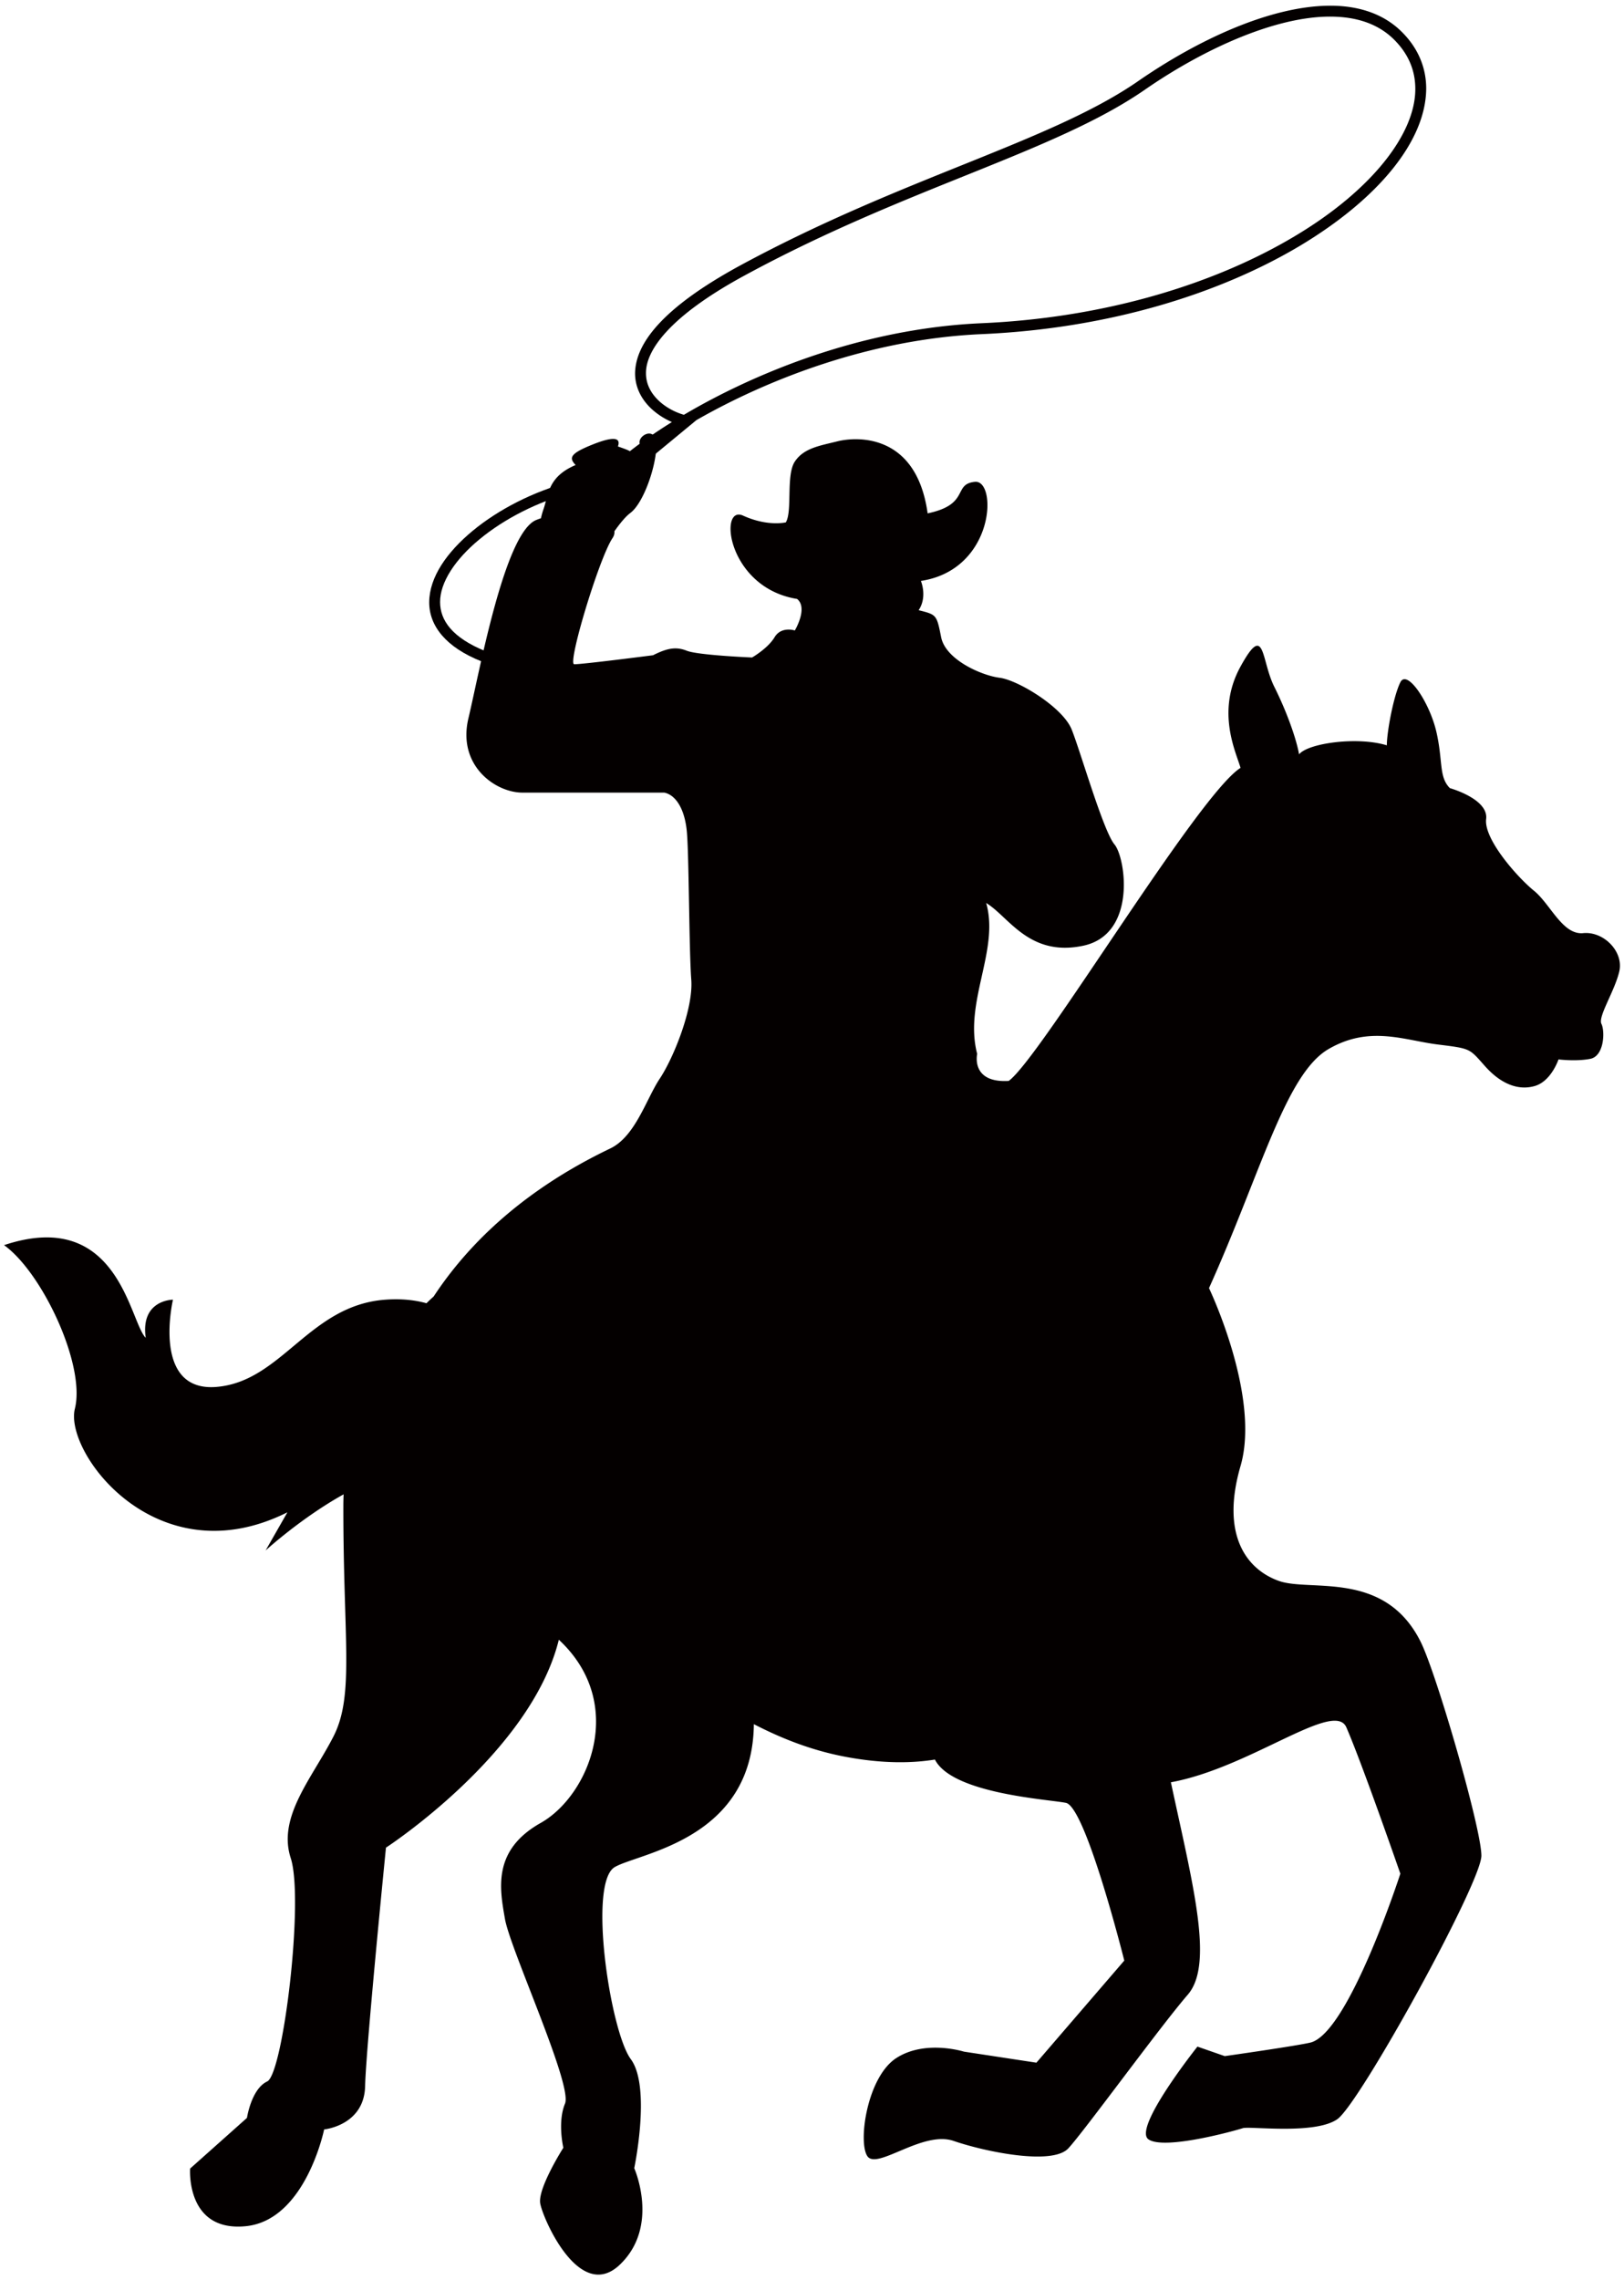
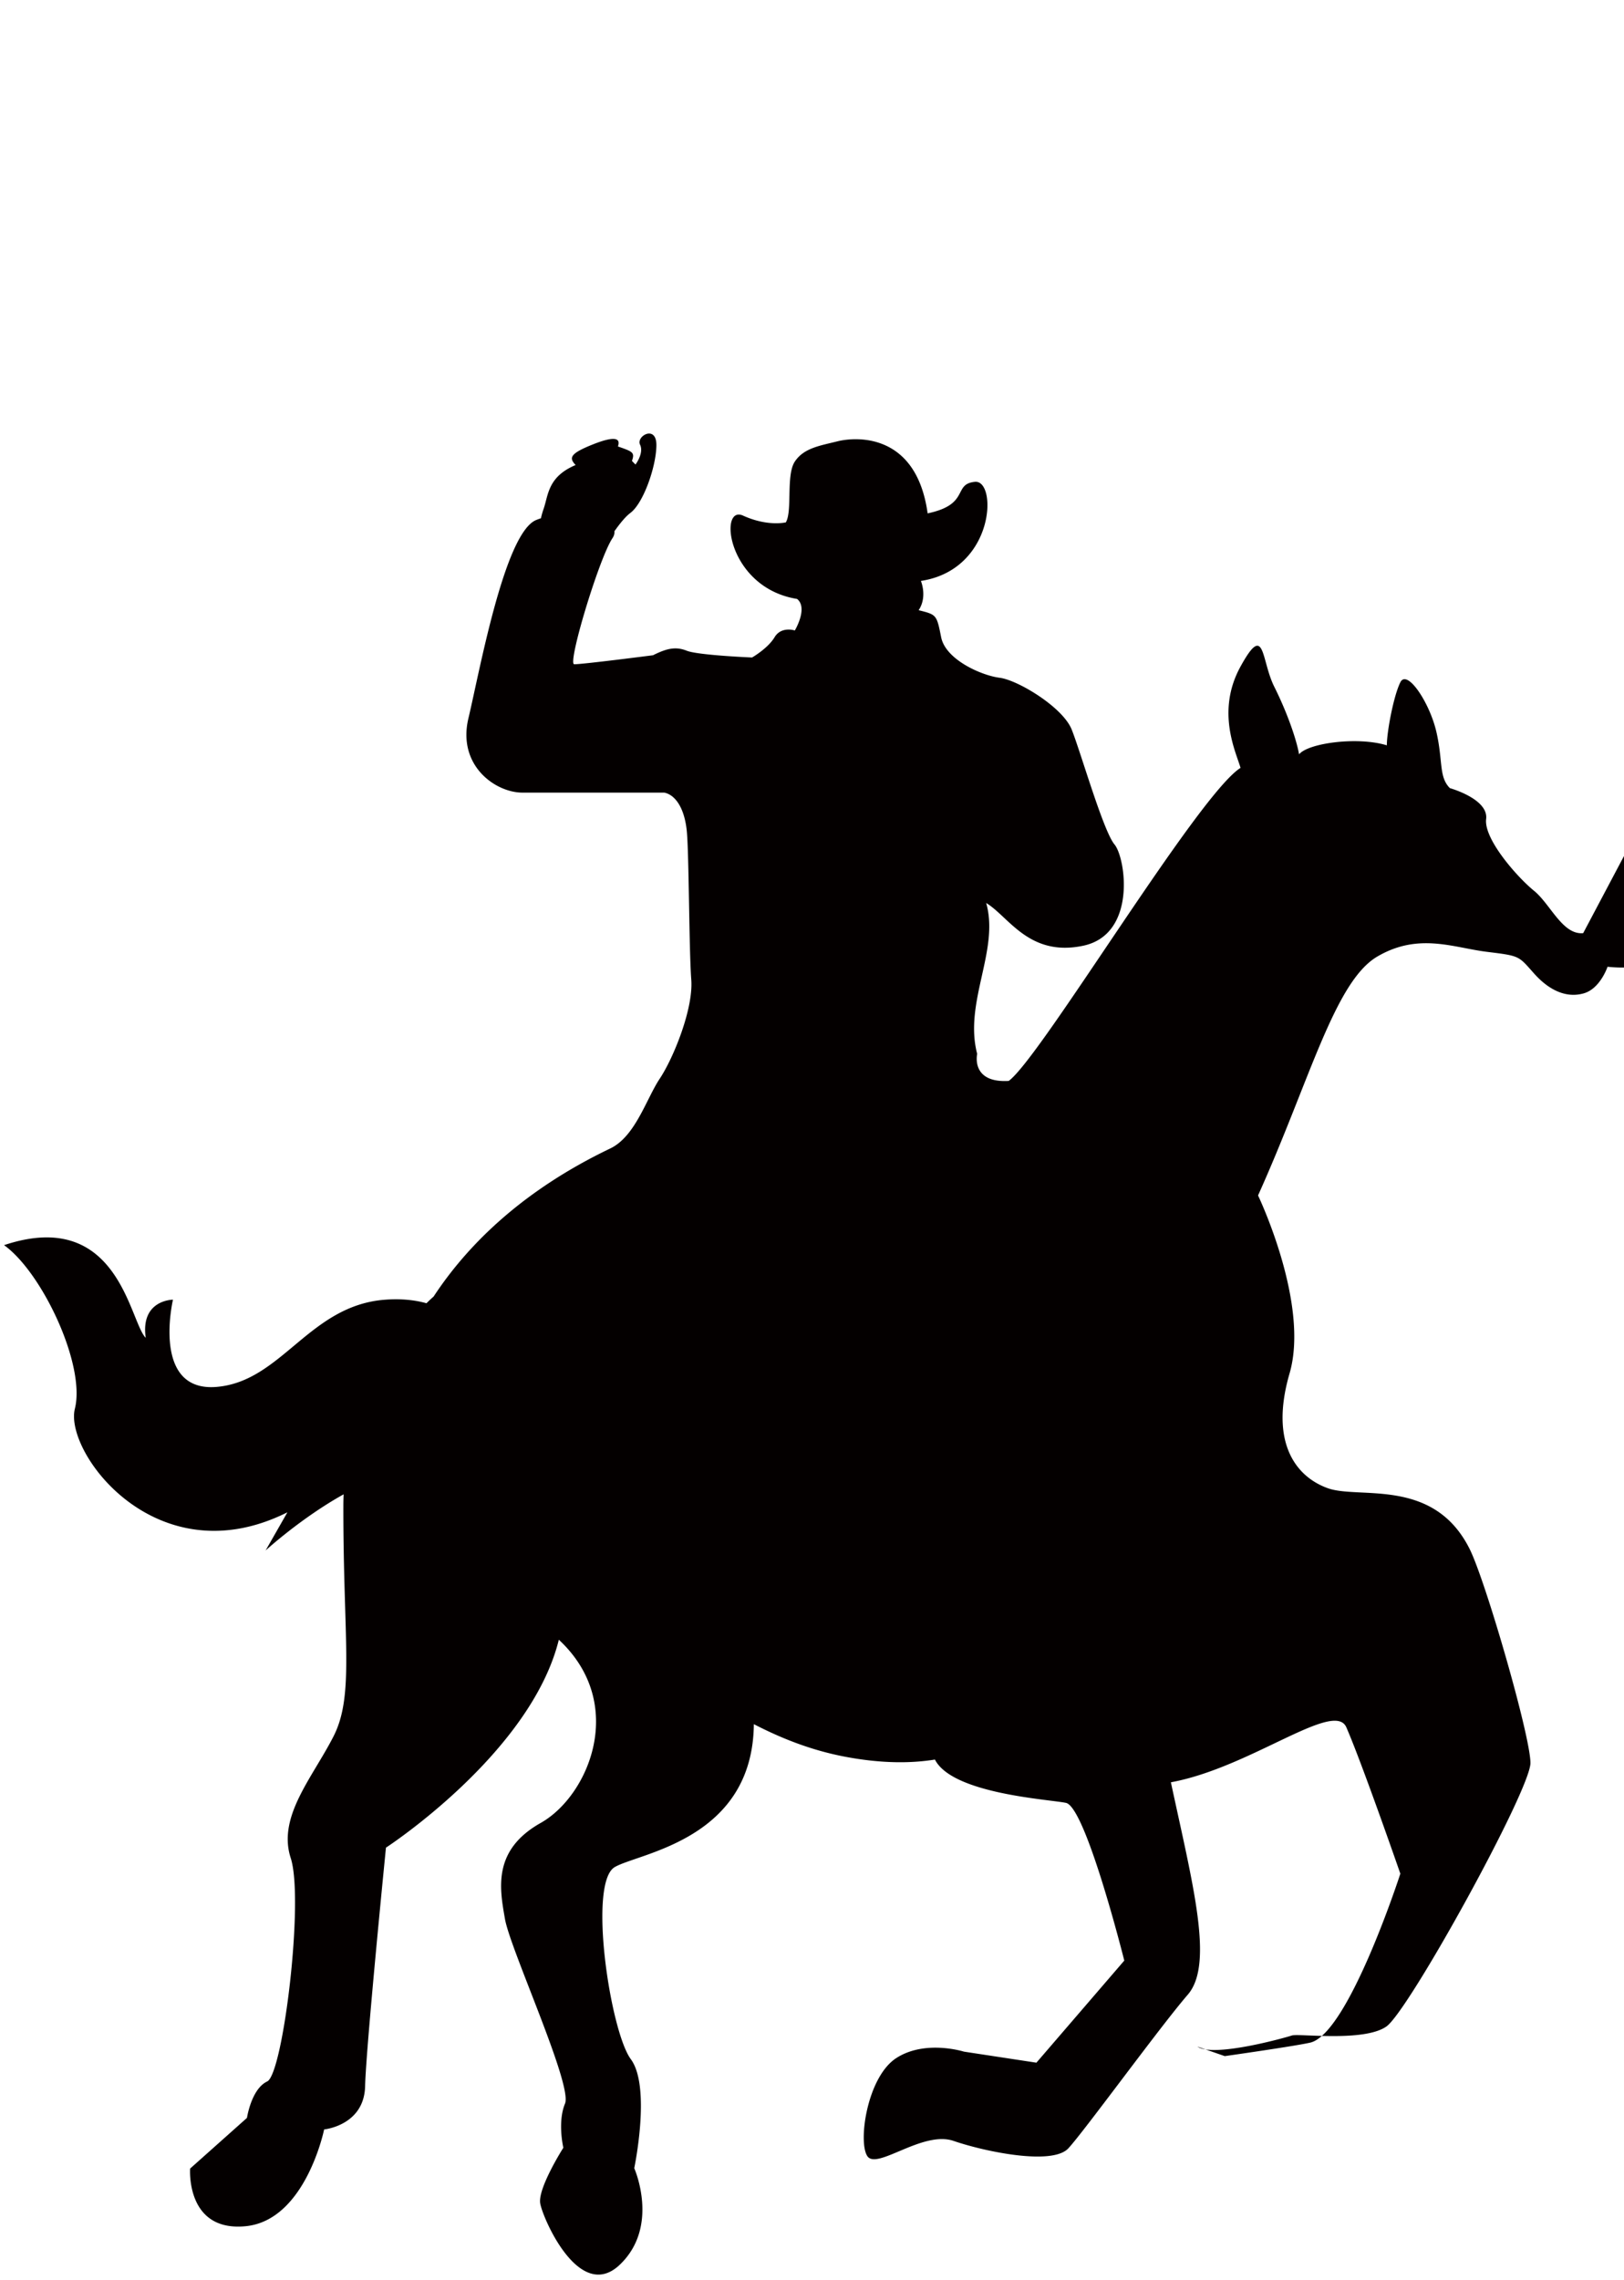
<svg xmlns="http://www.w3.org/2000/svg" version="1.1" id="_x36_" x="0" y="0" viewBox="0 0 570.045 800" xml:space="preserve">
  <style>.st0{fill:#040000}</style>
-   <path class="st0" d="M207.568 173.489c.802-3.872 5.105-8.273 12.31-14.225 4.321-3.479 9.696-7.293 15.975-11.198a25.69 25.69 0 01-6.607-4.125c-3.529-3.061-6.33-7.464-6.324-12.962.117-10.327 9.338-22.875 36.992-37.896 57.115-30.91 108.913-43.326 139.671-64.676C420.73 13.797 446.177 2.045 466.916 2c9.788-.007 18.66 2.708 25.192 9.243 5.721 5.7 8.521 12.588 8.506 19.869-.115 18.257-16.656 38.52-44.158 55.029-27.567 16.481-66.379 29.084-111.794 31.08-39.284 1.699-75.439 15.995-100.205 30.164l-37.653 31.071.764-4.967zM401.764 31.543c-31.83 21.976-83.371 34.189-140.03 64.906-27.349 14.763-35.103 26.84-34.985 34.53.005 4.146 2.061 7.489 5.012 10.079 2.497 2.182 5.638 3.72 8.306 4.459a226.637 226.637 0 019.555-5.331c24.741-13.034 58.364-25.187 94.87-26.788 44.804-1.959 83.05-14.425 109.995-30.543 27.006-16.087 42.41-35.944 42.304-51.744-.02-6.316-2.319-12.067-7.394-17.164-5.651-5.648-13.35-8.11-22.482-8.118h-.1c-19.29.001-44.382 11.38-65.051 25.714z" />
-   <path class="st0" d="M555.717 327.374c-7.253.694-11.482-10.182-17.272-14.875-5.791-4.694-17.663-18.104-16.791-25.163.871-7.058-12.724-10.835-12.724-10.835-3.958-3.955-2.375-9.485-4.744-19.755-2.374-10.274-10.274-22.124-12.643-17.385-2.375 4.744-4.744 17.385-4.744 22.121-10.27-3.156-27.652-.786-30.813 3.163-.786-4.744-3.952-14.224-8.691-23.704-4.739-9.48-3.161-22.915-11.852-7.11-8.692 15.804-1.578 30.026 0 35.556-15.008 9.482-70.322 101.928-81.382 109.833-13.43.786-11.061-9.485-11.061-9.485-4.744-18.174 7.899-36.348 3.161-52.939 7.9 4.739 15.013 18.965 33.978 15.01 18.961-3.95 15.008-30.815 11.061-35.554-3.958-4.741-11.858-32.395-15.018-40.3-3.161-7.9-18.961-17.38-25.283-18.172-6.321-.789-18.965-6.32-20.543-14.219-1.578-7.905-1.578-7.905-7.9-9.485 3.155-4.737.786-10.27.786-10.27 26.079-3.955 26.866-35.556 18.966-34.77-7.9.794-1.578 7.904-16.597 11.068-3.95-28.449-25.285-26.868-31.604-25.285-6.317 1.576-11.852 2.367-15.01 7.111-3.161 4.739-.792 17.379-3.161 21.33 0 0-6.325 1.58-15.015-2.37-8.689-3.95-5.531 25.285 18.965 29.235 3.95 3.161-.789 11.06-.789 11.06s-4.742-1.58-7.111 2.375c-2.375 3.95-7.905 7.108-7.905 7.108s-18.96-.789-22.91-2.369c-3.95-1.582-7.111-.789-11.855 1.581 0 0-24.496 3.161-27.655 3.161-2.499 0 8.694-37.139 13.431-44.25.568-.847.759-1.648.666-2.398 1.904-2.677 3.817-5.087 5.632-6.457 4.554-3.431 8.997-16.108 9.115-23.602.118-7.491-7.196-3.356-5.741-.335 1.452 3.018-1.606 6.973-1.606 6.973l-1.235-1.273c1.044-2.98.304-3.241-4.919-5.069 1.044-2.986-1.189-3.769-8.984-.642-7.792 3.131-8.321 4.619-5.859 7.154-9.811 4.103-9.581 10.607-11.229 15.326a27.16 27.16 0 00-.954 3.356 21.54 21.54 0 00-1.753.646c-11.061 4.744-19.755 52.939-23.704 69.533-3.95 16.591 9.483 26.076 18.968 26.071h49.775c3.955.794 7.111 5.535 7.905 13.435.786 7.9.786 41.876 1.575 52.15.794 10.269-6.319 27.654-11.061 34.764-4.739 7.114-8.566 20.274-17.38 24.496-29.538 14.136-49.303 32.656-61.979 51.917a66.843 66.843 0 00-2.53 2.382c-3.948-1.11-8.684-1.664-14.382-1.257-26.778 1.913-36.341 28.691-59.296 30.605-22.95 1.913-15.299-30.605-15.299-30.605s-11.479 0-9.566 13.387c-5.74-5.738-9.563-45.906-49.73-32.516 13.39 9.566 28.692 42.079 24.864 57.383-3.825 15.301 28.696 59.296 74.599 36.343l-7.654 13.39s12.436-11.389 27.383-19.695a93.11 93.11 0 00-.092 4.043c-.063 46.713 3.925 66.344-3.432 80.822-7.357 14.474-19.787 28.193-15.041 42.742 4.744 14.552-2.672 75.747-8.26 78.372-5.58 2.622-7.099 12.784-7.099 12.784L66.73 760.8s-1.601 22.259 19.471 20.22c21.075-2.046 27.574-33.953 27.574-33.953s14.049-1.361 14.382-15.153c.331-13.799 7.321-83.705 7.321-83.705s50.833-33.062 60.681-72.947c24.125 22.425 10.537 54.763-6.362 64.273-17.01 9.573-14.404 23.068-12.541 33.732 1.871 10.661 23.772 58.215 21.072 64.734-2.707 6.514-.583 15.486-.583 15.486s-9.05 14.222-8.116 19.551c.929 5.331 13.808 34.948 27.937 21.483 14.127-13.465 5.062-33.856 5.062-33.856s5.991-28.523-1.205-38.249c-7.201-9.731-15.108-61.886-5.633-67.391 8.594-4.992 48.426-9.583 48.821-50.139 9.423 4.864 19.862 9.084 31.765 11.374 13.054 2.506 23.543 2.379 31.794 1.046 6.137 12.05 40.085 13.951 45.991 15.194 6.988 1.462 20.478 55.331 20.478 55.331l-30.843 35.817-25.433-3.87s-13.676-4.328-23.814 2.295c-10.142 6.628-13.431 29.269-10.117 34.334 3.309 5.067 19.396-9.055 30.279-5.315 10.881 3.744 34.625 8.721 40.286 2.615 5.65-6.104 32.3-42.803 41.923-53.908 9.262-10.696 1.818-38.432-5.921-74.522 27.792-5.072 57.322-29.024 61.58-19.289 5.525 12.636 18.961 51.356 18.961 51.356s-18.174 56.1-31.609 59.261c-5.155 1.215-30.021 4.744-30.021 4.744l-9.593-3.339s-22.748 28.568-17.217 32.513c5.535 3.95 30.762-3.103 33.132-3.895 2.369-.789 25.282 2.37 33.187-3.155 7.899-5.533 50.569-82.968 50.569-92.448 0-9.485-15.749-63.892-21.335-75.065-12.643-25.285-38.722-17.385-49.783-21.335-11.06-3.95-20.538-15.804-13.43-40.295 7.113-24.496-11.066-62.42-11.066-62.42 18.179-40.3 26.865-75.065 41.918-83.842 14.482-8.443 26.655-3.073 38.417-1.621 11.757 1.456 10.975 1.357 16.571 7.622 5.595 6.264 11.677 8.608 17.453 6.935 5.781-1.678 8.32-9.325 8.32-9.325s6.277.774 11.176-.21c4.898-.987 5.174-9.711 3.897-12.256-1.277-2.55 4.594-11.374 6.247-18.339 1.661-6.955-5.407-14.197-12.656-13.5z" />
-   <path class="st0" d="M169.033 232.036c-12.523-4.95-18.402-12.461-18.376-20.775.052-8.819 6.239-17.565 15.288-25.064 9.095-7.491 21.247-13.748 33.913-17.084l.98 3.699c-12.113 3.181-23.855 9.23-32.456 16.333-8.644 7.096-13.959 15.236-13.904 22.116.028 6.335 4.16 12.423 15.98 17.22 18.843 7.547 55.679 16.18 87.664 22.857 32.004 6.69 59.173 11.452 59.238 11.461l-.661 3.775c-.084-.034-108.96-19.087-147.666-34.538z" />
+   <path class="st0" d="M555.717 327.374c-7.253.694-11.482-10.182-17.272-14.875-5.791-4.694-17.663-18.104-16.791-25.163.871-7.058-12.724-10.835-12.724-10.835-3.958-3.955-2.375-9.485-4.744-19.755-2.374-10.274-10.274-22.124-12.643-17.385-2.375 4.744-4.744 17.385-4.744 22.121-10.27-3.156-27.652-.786-30.813 3.163-.786-4.744-3.952-14.224-8.691-23.704-4.739-9.48-3.161-22.915-11.852-7.11-8.692 15.804-1.578 30.026 0 35.556-15.008 9.482-70.322 101.928-81.382 109.833-13.43.786-11.061-9.485-11.061-9.485-4.744-18.174 7.899-36.348 3.161-52.939 7.9 4.739 15.013 18.965 33.978 15.01 18.961-3.95 15.008-30.815 11.061-35.554-3.958-4.741-11.858-32.395-15.018-40.3-3.161-7.9-18.961-17.38-25.283-18.172-6.321-.789-18.965-6.32-20.543-14.219-1.578-7.905-1.578-7.905-7.9-9.485 3.155-4.737.786-10.27.786-10.27 26.079-3.955 26.866-35.556 18.966-34.77-7.9.794-1.578 7.904-16.597 11.068-3.95-28.449-25.285-26.868-31.604-25.285-6.317 1.576-11.852 2.367-15.01 7.111-3.161 4.739-.792 17.379-3.161 21.33 0 0-6.325 1.58-15.015-2.37-8.689-3.95-5.531 25.285 18.965 29.235 3.95 3.161-.789 11.06-.789 11.06s-4.742-1.58-7.111 2.375c-2.375 3.95-7.905 7.108-7.905 7.108s-18.96-.789-22.91-2.369c-3.95-1.582-7.111-.789-11.855 1.581 0 0-24.496 3.161-27.655 3.161-2.499 0 8.694-37.139 13.431-44.25.568-.847.759-1.648.666-2.398 1.904-2.677 3.817-5.087 5.632-6.457 4.554-3.431 8.997-16.108 9.115-23.602.118-7.491-7.196-3.356-5.741-.335 1.452 3.018-1.606 6.973-1.606 6.973l-1.235-1.273c1.044-2.98.304-3.241-4.919-5.069 1.044-2.986-1.189-3.769-8.984-.642-7.792 3.131-8.321 4.619-5.859 7.154-9.811 4.103-9.581 10.607-11.229 15.326a27.16 27.16 0 00-.954 3.356 21.54 21.54 0 00-1.753.646c-11.061 4.744-19.755 52.939-23.704 69.533-3.95 16.591 9.483 26.076 18.968 26.071h49.775c3.955.794 7.111 5.535 7.905 13.435.786 7.9.786 41.876 1.575 52.15.794 10.269-6.319 27.654-11.061 34.764-4.739 7.114-8.566 20.274-17.38 24.496-29.538 14.136-49.303 32.656-61.979 51.917a66.843 66.843 0 00-2.53 2.382c-3.948-1.11-8.684-1.664-14.382-1.257-26.778 1.913-36.341 28.691-59.296 30.605-22.95 1.913-15.299-30.605-15.299-30.605s-11.479 0-9.566 13.387c-5.74-5.738-9.563-45.906-49.73-32.516 13.39 9.566 28.692 42.079 24.864 57.383-3.825 15.301 28.696 59.296 74.599 36.343l-7.654 13.39s12.436-11.389 27.383-19.695a93.11 93.11 0 00-.092 4.043c-.063 46.713 3.925 66.344-3.432 80.822-7.357 14.474-19.787 28.193-15.041 42.742 4.744 14.552-2.672 75.747-8.26 78.372-5.58 2.622-7.099 12.784-7.099 12.784L66.73 760.8s-1.601 22.259 19.471 20.22c21.075-2.046 27.574-33.953 27.574-33.953s14.049-1.361 14.382-15.153c.331-13.799 7.321-83.705 7.321-83.705s50.833-33.062 60.681-72.947c24.125 22.425 10.537 54.763-6.362 64.273-17.01 9.573-14.404 23.068-12.541 33.732 1.871 10.661 23.772 58.215 21.072 64.734-2.707 6.514-.583 15.486-.583 15.486s-9.05 14.222-8.116 19.551c.929 5.331 13.808 34.948 27.937 21.483 14.127-13.465 5.062-33.856 5.062-33.856s5.991-28.523-1.205-38.249c-7.201-9.731-15.108-61.886-5.633-67.391 8.594-4.992 48.426-9.583 48.821-50.139 9.423 4.864 19.862 9.084 31.765 11.374 13.054 2.506 23.543 2.379 31.794 1.046 6.137 12.05 40.085 13.951 45.991 15.194 6.988 1.462 20.478 55.331 20.478 55.331l-30.843 35.817-25.433-3.87s-13.676-4.328-23.814 2.295c-10.142 6.628-13.431 29.269-10.117 34.334 3.309 5.067 19.396-9.055 30.279-5.315 10.881 3.744 34.625 8.721 40.286 2.615 5.65-6.104 32.3-42.803 41.923-53.908 9.262-10.696 1.818-38.432-5.921-74.522 27.792-5.072 57.322-29.024 61.58-19.289 5.525 12.636 18.961 51.356 18.961 51.356s-18.174 56.1-31.609 59.261c-5.155 1.215-30.021 4.744-30.021 4.744l-9.593-3.339c5.535 3.95 30.762-3.103 33.132-3.895 2.369-.789 25.282 2.37 33.187-3.155 7.899-5.533 50.569-82.968 50.569-92.448 0-9.485-15.749-63.892-21.335-75.065-12.643-25.285-38.722-17.385-49.783-21.335-11.06-3.95-20.538-15.804-13.43-40.295 7.113-24.496-11.066-62.42-11.066-62.42 18.179-40.3 26.865-75.065 41.918-83.842 14.482-8.443 26.655-3.073 38.417-1.621 11.757 1.456 10.975 1.357 16.571 7.622 5.595 6.264 11.677 8.608 17.453 6.935 5.781-1.678 8.32-9.325 8.32-9.325s6.277.774 11.176-.21c4.898-.987 5.174-9.711 3.897-12.256-1.277-2.55 4.594-11.374 6.247-18.339 1.661-6.955-5.407-14.197-12.656-13.5z" />
</svg>